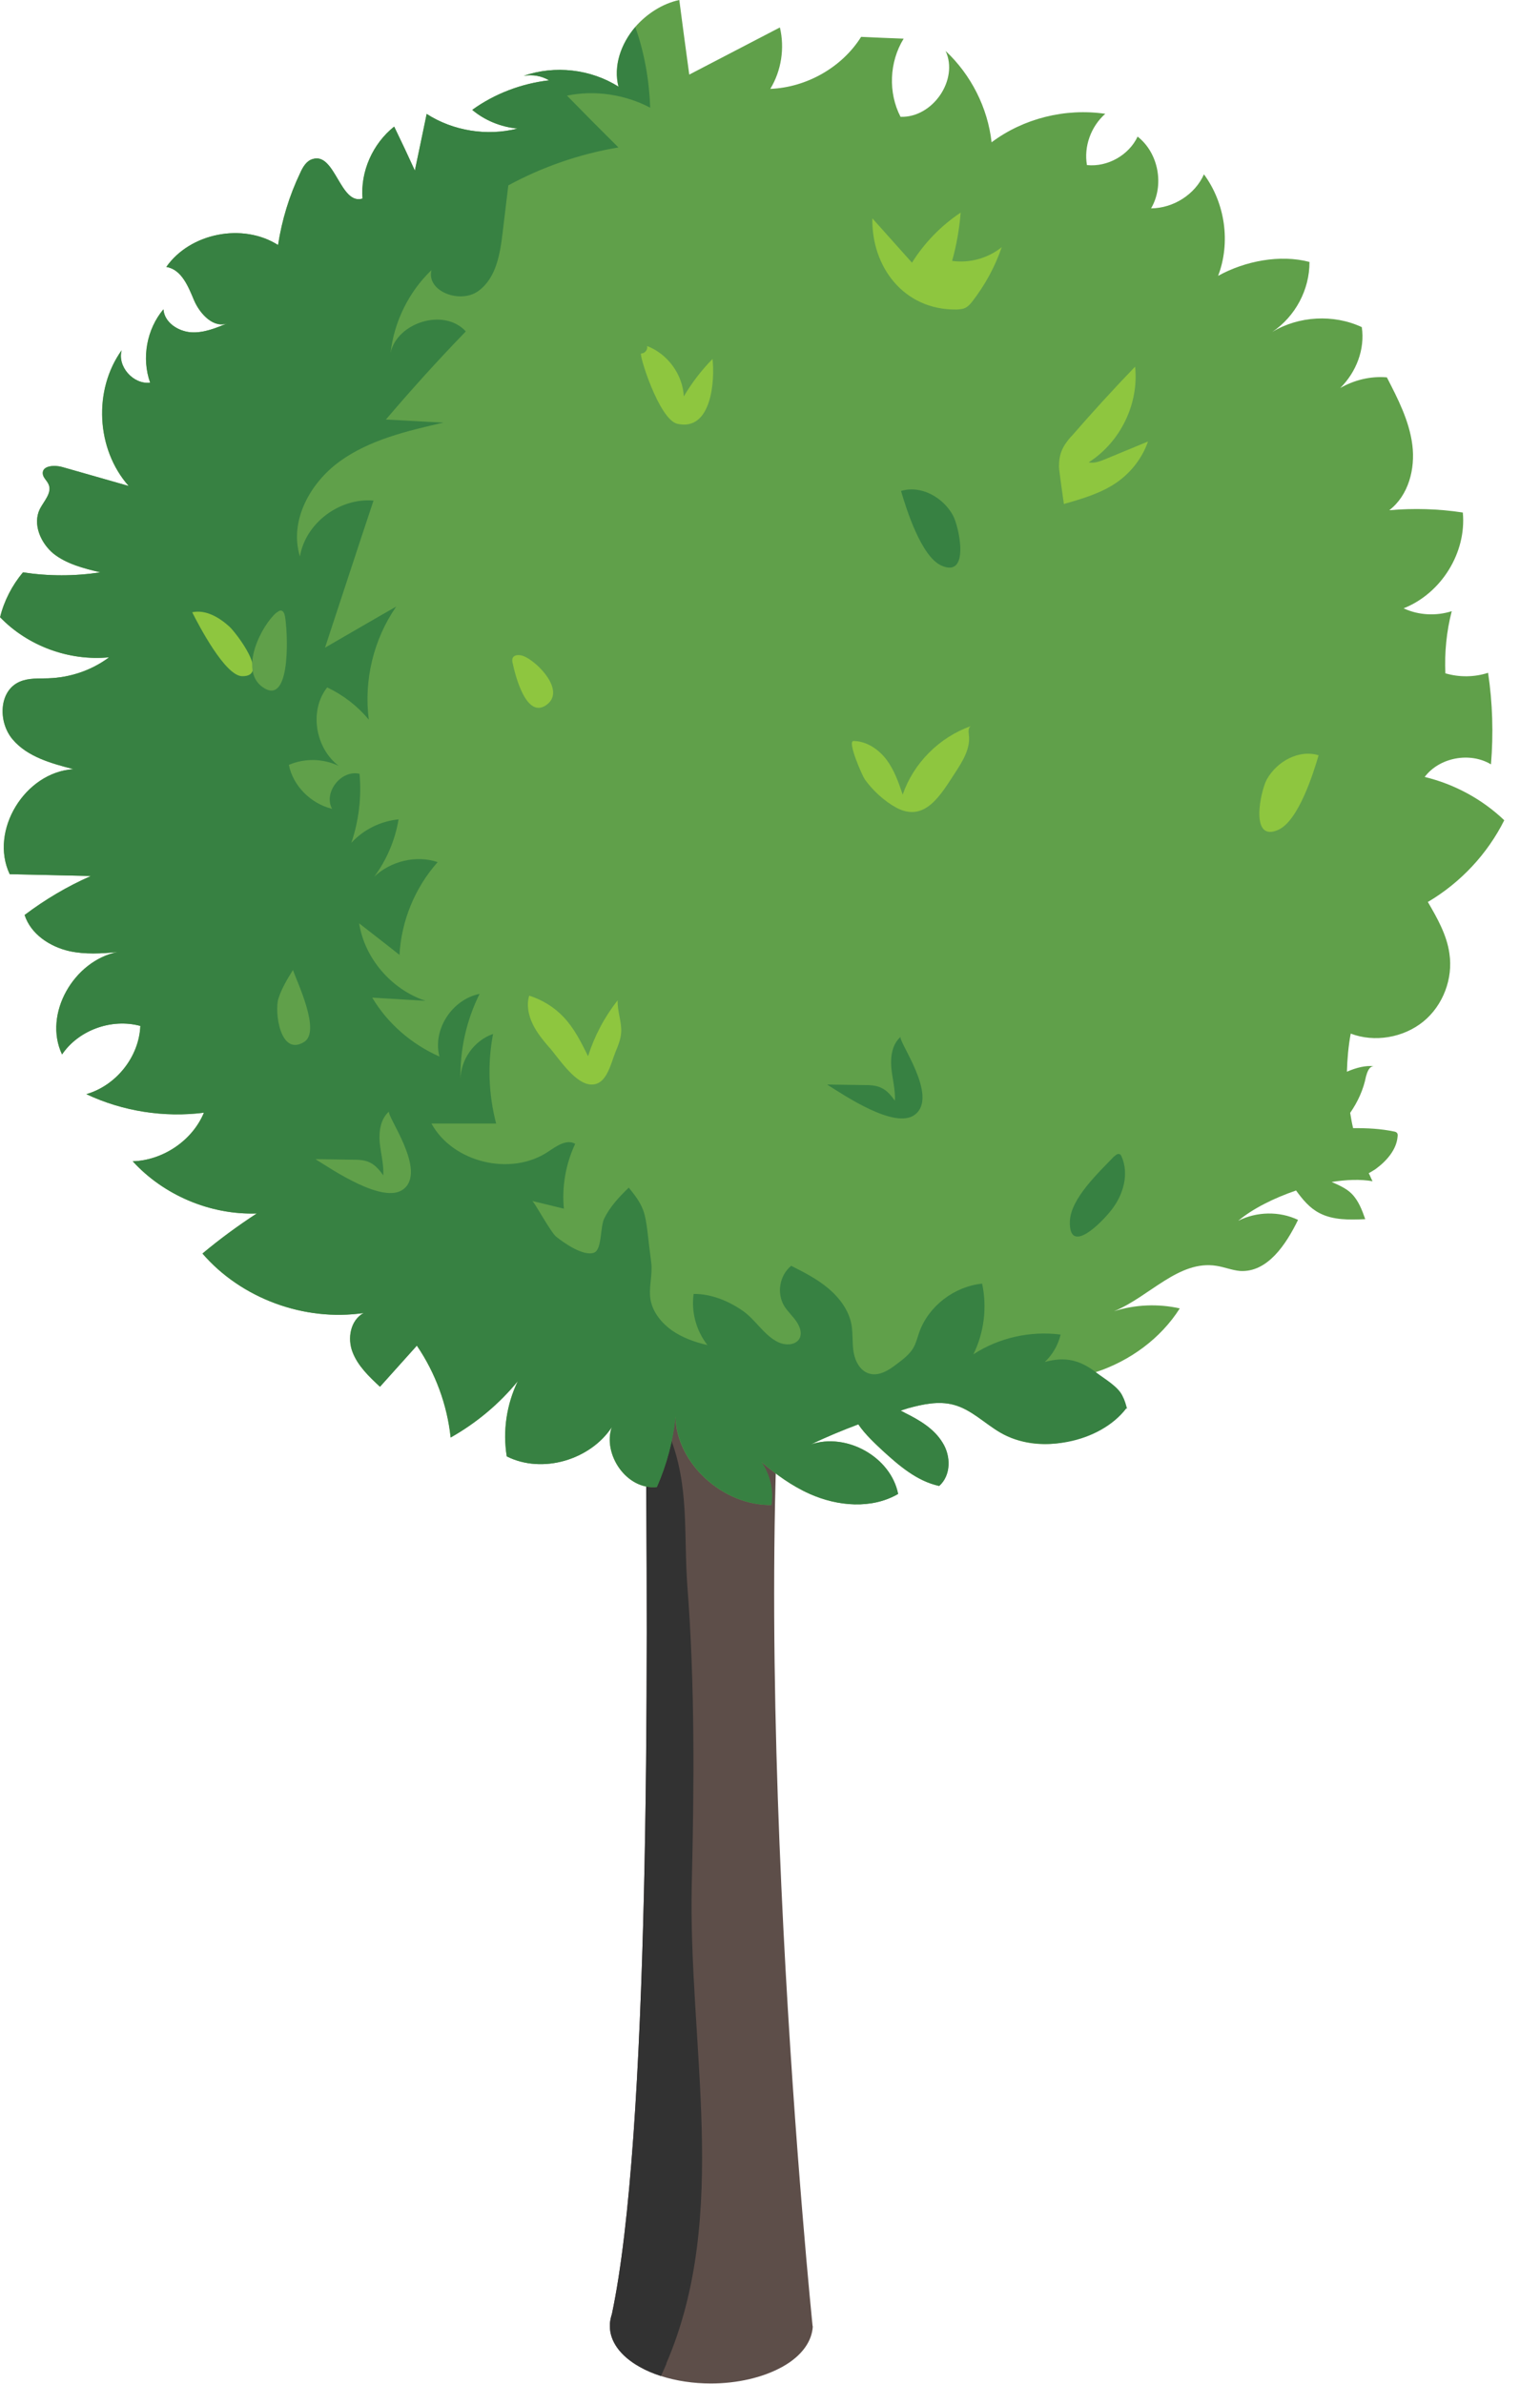
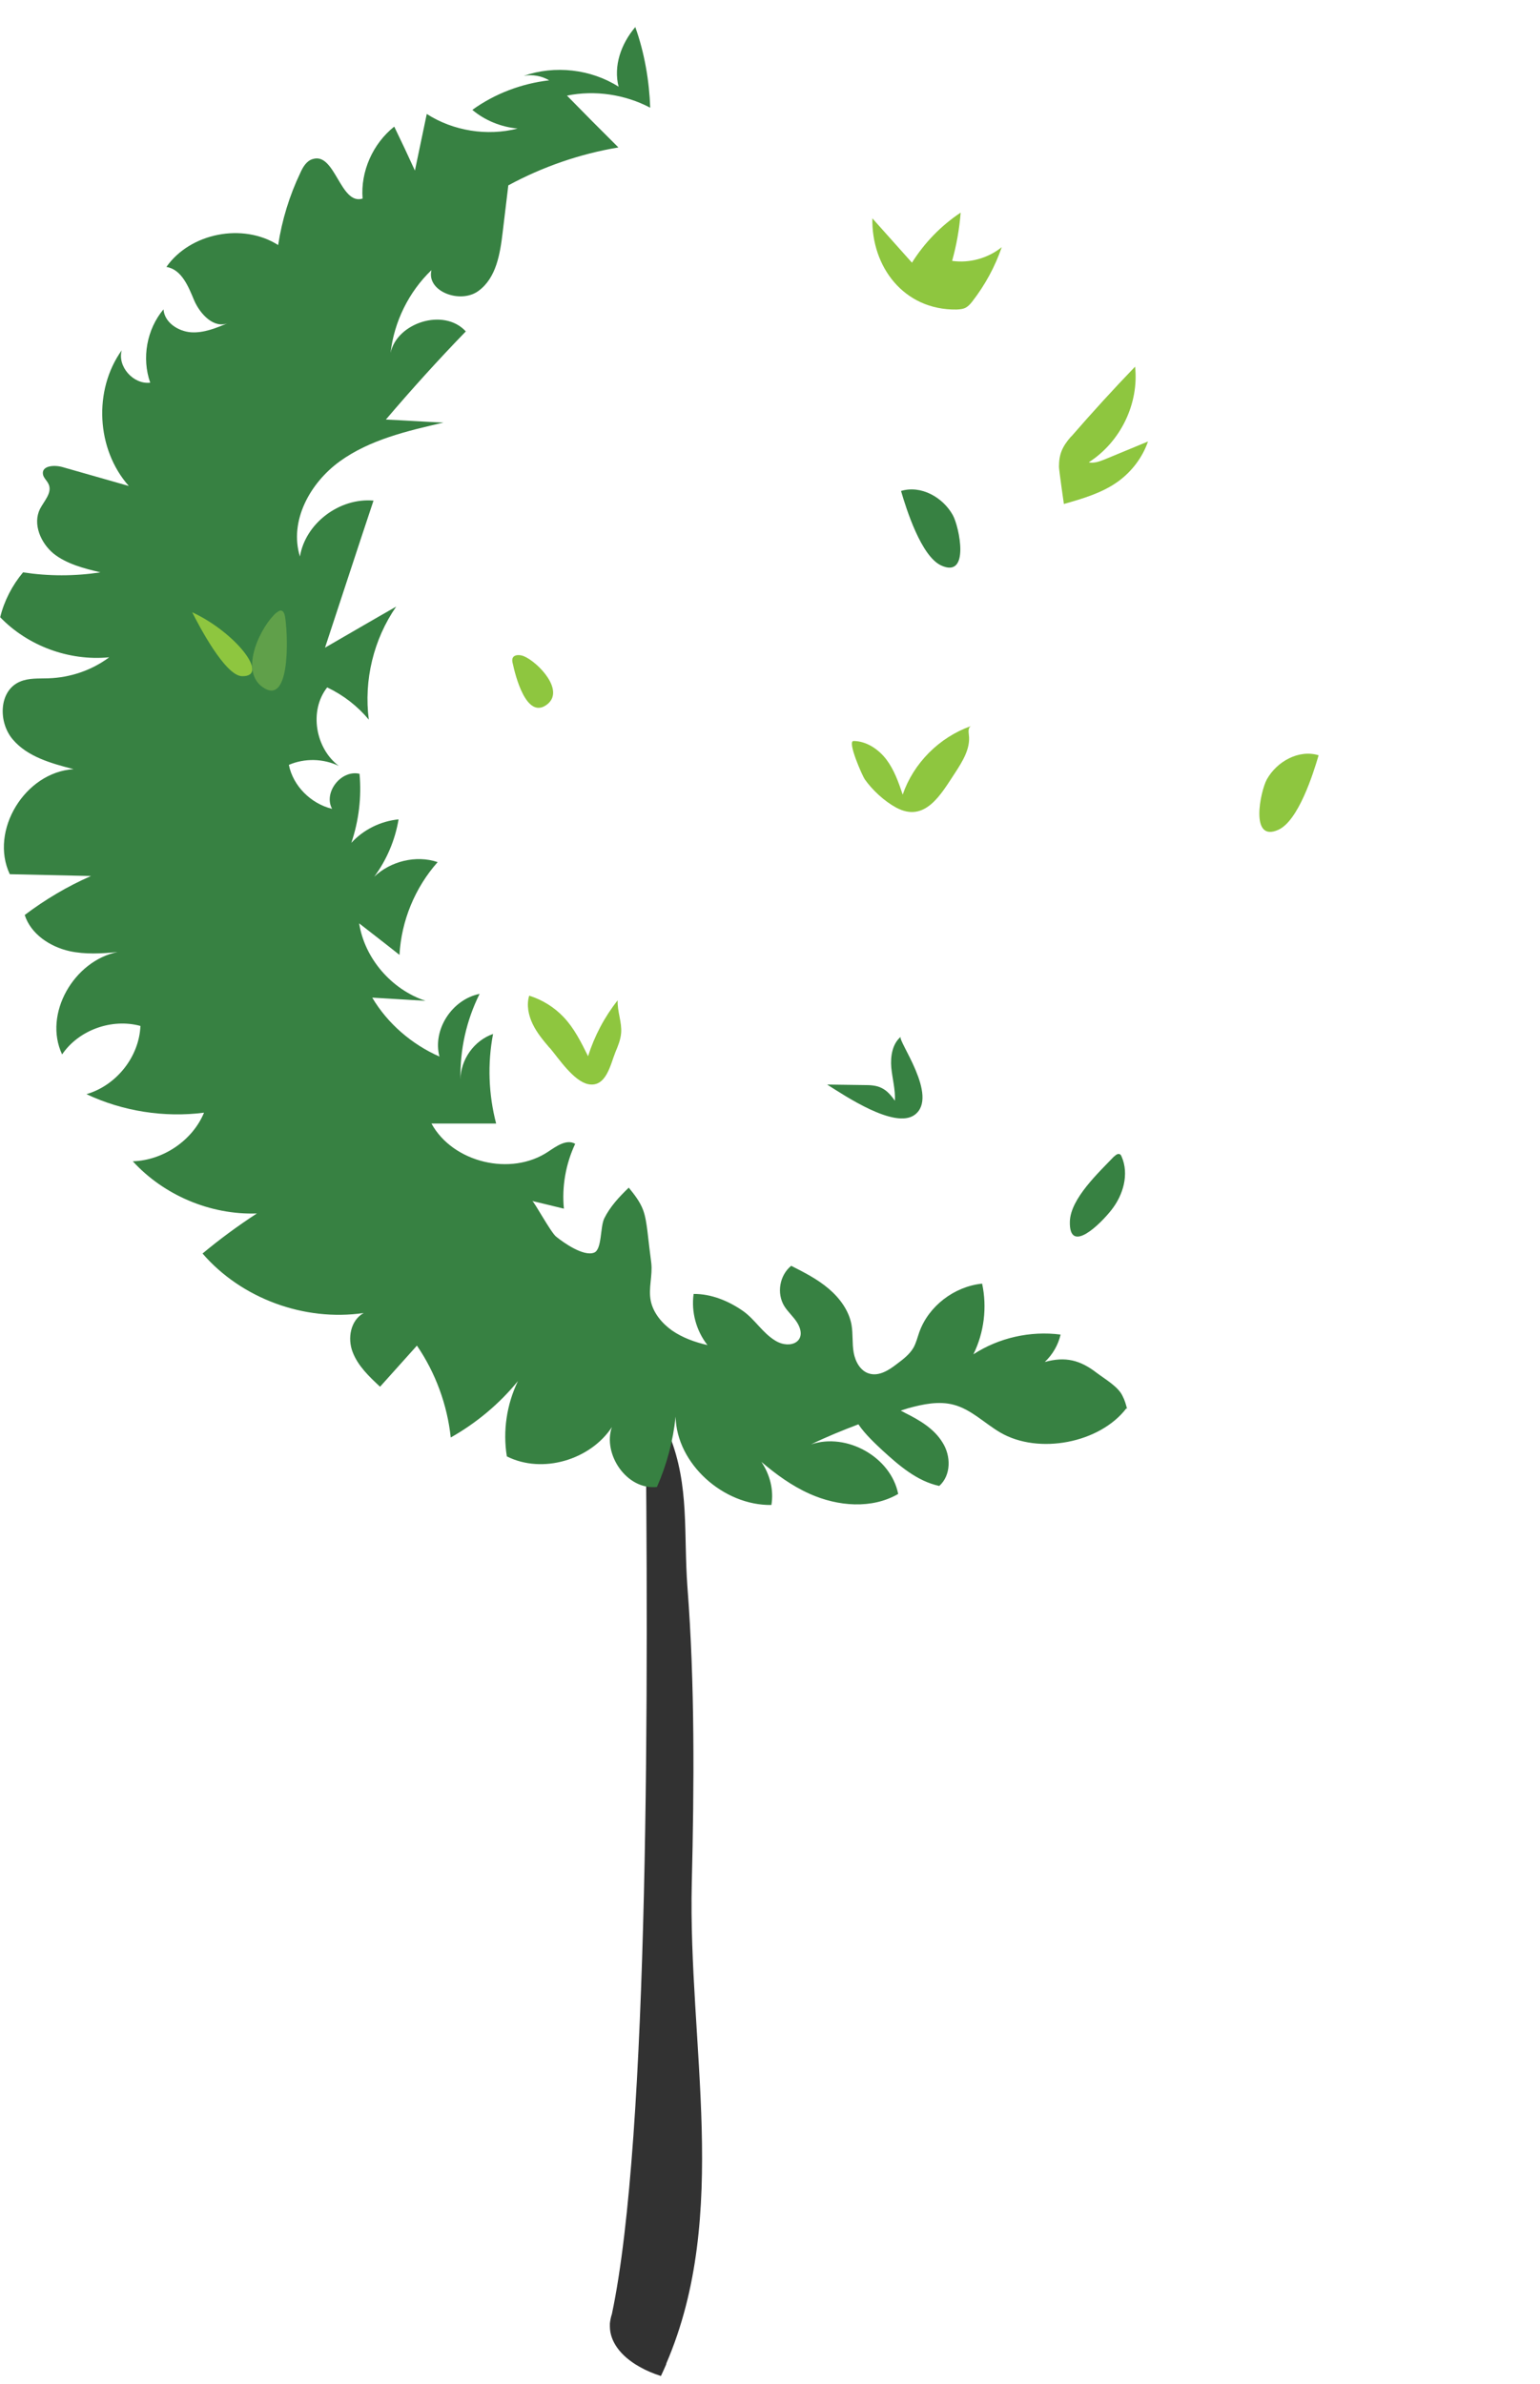
<svg xmlns="http://www.w3.org/2000/svg" width="42" height="65" viewBox="0 0 42 65" fill="none">
-   <path d="M22.167 63.427C22.147 63.825 21.88 64.228 21.34 64.529C20.8 64.83 20.091 64.985 19.388 64.985C18.917 64.985 18.446 64.917 18.025 64.781C17.812 64.713 17.619 64.631 17.44 64.529C16.905 64.228 16.633 63.825 16.633 63.427C16.633 63.407 16.633 63.378 16.633 63.349C16.643 63.266 16.658 63.179 16.687 63.096C17.713 58.27 17.688 45.738 17.599 37.989C17.549 34.236 17.485 31.604 17.52 31.507C17.52 31.507 23.034 22.544 21.627 33.517C20.215 44.486 22.162 63.422 22.162 63.422L22.167 63.427Z" fill="#5D4E49" />
  <path d="M18.174 64.451C18.124 64.563 18.08 64.67 18.025 64.781C17.812 64.713 17.619 64.631 17.44 64.529C16.905 64.228 16.633 63.825 16.633 63.427C16.633 63.407 16.633 63.378 16.633 63.349C16.643 63.266 16.658 63.179 16.687 63.096C17.713 58.27 17.688 45.738 17.599 37.989C17.896 38.319 18.099 38.737 18.263 39.149C18.808 40.519 18.64 41.805 18.748 43.272C18.952 45.903 18.932 48.695 18.867 51.337C18.763 55.75 19.923 60.382 18.169 64.446L18.174 64.451Z" fill="#323232" />
-   <path d="M38.939 24.588C39.197 25.03 39.459 25.491 39.529 25.996C39.633 26.676 39.36 27.409 38.82 27.851C38.28 28.293 37.487 28.429 36.838 28.181C36.774 28.521 36.744 28.875 36.734 29.22C36.992 29.108 37.244 29.045 37.467 29.07C37.343 29.07 37.289 29.225 37.254 29.351C37.185 29.706 37.031 30.041 36.823 30.342C36.848 30.483 36.868 30.619 36.903 30.759C37.284 30.755 37.66 30.774 38.027 30.852C38.052 30.856 38.077 30.866 38.097 30.886C38.121 30.91 38.121 30.949 38.116 30.988C38.087 31.352 37.809 31.662 37.507 31.881C37.447 31.92 37.393 31.949 37.329 31.988C37.368 32.056 37.393 32.133 37.433 32.206C37.106 32.148 36.719 32.163 36.318 32.226C36.516 32.313 36.719 32.401 36.863 32.546C37.051 32.736 37.145 32.988 37.234 33.24C36.808 33.26 36.358 33.27 35.986 33.075C35.713 32.935 35.525 32.702 35.347 32.459C34.737 32.667 34.158 32.959 33.771 33.284C34.272 33.032 34.891 33.017 35.401 33.26C35.074 33.93 34.569 34.697 33.821 34.653C33.603 34.634 33.395 34.547 33.177 34.513C32.146 34.347 31.348 35.357 30.382 35.751C30.962 35.566 31.586 35.542 32.176 35.673C31.655 36.494 30.818 37.105 29.887 37.411C29.733 37.46 29.57 37.504 29.411 37.538C29.783 37.63 30.129 37.809 30.407 38.062C30.486 38.13 30.561 38.208 30.625 38.29C30.6 38.334 30.565 38.377 30.531 38.416C29.812 39.363 28.316 39.669 27.276 39.057C26.845 38.805 26.483 38.426 26.002 38.3C25.596 38.193 25.17 38.285 24.773 38.392C24.704 38.411 24.63 38.441 24.56 38.46C24.61 38.484 24.654 38.509 24.689 38.528C25.081 38.722 25.472 38.955 25.7 39.329C25.933 39.693 25.938 40.223 25.611 40.514C25.001 40.383 24.506 39.951 24.055 39.538C23.901 39.392 23.594 39.116 23.406 38.834C22.97 38.999 22.529 39.179 22.113 39.383C23.089 39.052 24.293 39.727 24.491 40.732C23.773 41.15 22.846 41.072 22.083 40.732C21.593 40.514 21.161 40.198 20.76 39.858C20.993 40.203 21.102 40.626 21.033 41.033C19.725 41.053 18.446 39.907 18.422 38.625C18.352 39.285 18.179 39.936 17.911 40.543C17.079 40.63 16.43 39.64 16.682 38.912C16.098 39.8 14.79 40.198 13.819 39.708C13.705 39.014 13.814 38.29 14.121 37.654C13.62 38.271 12.986 38.8 12.288 39.193C12.194 38.305 11.876 37.436 11.366 36.688L10.36 37.809C10.063 37.533 9.756 37.241 9.612 36.863C9.468 36.489 9.553 35.998 9.914 35.799C8.294 36.037 6.575 35.401 5.52 34.178C5.99 33.784 6.486 33.42 7.001 33.085C5.733 33.129 4.459 32.585 3.617 31.662C4.444 31.638 5.247 31.094 5.559 30.337C4.474 30.478 3.339 30.298 2.353 29.832C3.171 29.594 3.79 28.812 3.825 27.972C3.042 27.759 2.14 28.084 1.69 28.749C1.169 27.647 2.012 26.195 3.201 25.957C2.765 26.001 2.319 26.025 1.893 25.933C1.353 25.812 0.837 25.467 0.669 24.947C1.229 24.525 1.833 24.166 2.477 23.884L0.263 23.835C-0.297 22.651 0.674 21.053 2.002 20.971C1.397 20.815 0.748 20.636 0.347 20.165C-0.059 19.694 -0.04 18.834 0.535 18.587C0.778 18.48 1.05 18.504 1.313 18.494C1.913 18.475 2.497 18.276 2.973 17.922C1.878 18.028 0.753 17.611 0 16.829C0.109 16.382 0.327 15.96 0.624 15.605C1.318 15.712 2.031 15.712 2.735 15.605C2.284 15.499 1.813 15.377 1.457 15.096C1.105 14.804 0.882 14.29 1.085 13.877C1.199 13.658 1.422 13.435 1.323 13.207C1.278 13.1 1.169 13.022 1.164 12.911C1.149 12.692 1.486 12.673 1.704 12.736C2.304 12.906 2.908 13.081 3.508 13.251C2.621 12.25 2.537 10.638 3.315 9.551C3.191 9.993 3.632 10.488 4.093 10.434C3.855 9.764 3.998 8.978 4.454 8.434C4.479 8.788 4.846 9.031 5.202 9.06C5.554 9.085 5.906 8.939 6.223 8.803C5.842 8.978 5.455 8.57 5.292 8.191C5.133 7.812 4.95 7.346 4.534 7.278C5.183 6.351 6.619 6.069 7.581 6.681C7.685 6.001 7.888 5.336 8.185 4.715C8.255 4.559 8.354 4.384 8.527 4.336C9.136 4.147 9.275 5.603 9.885 5.414C9.825 4.676 10.162 3.918 10.747 3.452C10.94 3.85 11.128 4.249 11.312 4.652C11.421 4.137 11.53 3.617 11.634 3.107C12.352 3.569 13.279 3.719 14.111 3.506C13.66 3.462 13.224 3.287 12.877 2.996C13.487 2.554 14.22 2.277 14.973 2.19C14.765 2.068 14.517 2.025 14.279 2.068C15.127 1.772 16.113 1.884 16.866 2.365C16.722 1.801 16.93 1.199 17.322 0.738C17.639 0.374 18.07 0.097 18.526 0C18.615 0.675 18.704 1.355 18.798 2.034L21.27 0.748C21.404 1.311 21.31 1.928 21.008 2.423C21.999 2.384 22.965 1.835 23.485 1.005C23.872 1.024 24.258 1.039 24.645 1.054C24.253 1.69 24.218 2.525 24.56 3.185C25.442 3.214 26.151 2.17 25.789 1.389C26.483 2.039 26.939 2.938 27.043 3.88C27.91 3.229 29.054 2.942 30.144 3.103C29.753 3.447 29.555 3.996 29.644 4.501C30.209 4.559 30.788 4.229 31.026 3.724C31.601 4.176 31.759 5.055 31.393 5.681C32.002 5.676 32.592 5.302 32.835 4.753C33.414 5.54 33.568 6.613 33.221 7.521C33.95 7.118 34.906 6.929 35.713 7.142C35.718 7.895 35.327 8.628 34.698 9.051C35.416 8.614 36.372 8.56 37.14 8.919C37.23 9.526 36.987 10.148 36.551 10.58C36.932 10.361 37.378 10.25 37.824 10.289C38.126 10.876 38.434 11.473 38.518 12.129C38.602 12.784 38.414 13.508 37.889 13.911C38.557 13.853 39.231 13.872 39.895 13.974C39.999 15.066 39.31 16.178 38.28 16.586C38.686 16.776 39.167 16.8 39.593 16.664C39.449 17.218 39.395 17.79 39.419 18.358C39.801 18.47 40.212 18.465 40.584 18.344C40.708 19.169 40.732 20.009 40.663 20.84C40.088 20.495 39.256 20.65 38.855 21.184C39.667 21.379 40.425 21.791 41.025 22.364C40.569 23.277 39.841 24.059 38.949 24.588H38.939Z" fill="#60A04A" />
  <path d="M30.719 38.397C30 39.343 28.326 39.669 27.28 39.057C26.849 38.805 26.488 38.426 26.007 38.3C25.601 38.193 25.175 38.285 24.778 38.392C24.709 38.411 24.635 38.44 24.565 38.46C24.615 38.484 24.659 38.508 24.694 38.528C25.085 38.722 25.477 38.955 25.705 39.329C25.938 39.693 25.943 40.222 25.616 40.514C25.006 40.383 24.511 39.95 24.06 39.538C23.906 39.392 23.599 39.115 23.411 38.834C22.975 38.999 22.534 39.178 22.118 39.382C23.094 39.052 24.298 39.727 24.496 40.732C23.777 41.15 22.851 41.072 22.088 40.732C21.597 40.514 21.166 40.198 20.765 39.858C20.998 40.203 21.107 40.625 21.038 41.033C19.73 41.053 18.451 39.907 18.426 38.625C18.357 39.285 18.184 39.936 17.916 40.543C17.084 40.63 16.435 39.64 16.687 38.911C16.103 39.8 14.795 40.198 13.823 39.708C13.71 39.013 13.819 38.29 14.126 37.654C13.625 38.27 12.991 38.8 12.293 39.193C12.198 38.304 11.881 37.435 11.371 36.688L10.365 37.809C10.068 37.532 9.761 37.241 9.617 36.862C9.473 36.489 9.558 35.998 9.919 35.799C8.299 36.037 6.58 35.401 5.524 34.177C5.995 33.784 6.491 33.42 7.006 33.085C5.737 33.129 4.464 32.585 3.622 31.662C4.449 31.638 5.252 31.094 5.564 30.337C4.479 30.477 3.344 30.298 2.358 29.832C3.176 29.594 3.795 28.812 3.83 27.972C3.047 27.758 2.145 28.084 1.694 28.749C1.174 27.647 2.016 26.195 3.206 25.957C2.77 26.001 2.324 26.025 1.898 25.933C1.358 25.811 0.842 25.467 0.674 24.947C1.234 24.525 1.838 24.165 2.482 23.884L0.267 23.835C-0.292 22.651 0.679 21.053 2.007 20.971C1.402 20.815 0.753 20.636 0.352 20.165C-0.055 19.694 -0.035 18.834 0.54 18.587C0.783 18.48 1.055 18.504 1.318 18.494C1.917 18.475 2.502 18.276 2.978 17.921C1.883 18.028 0.758 17.61 0.005 16.829C0.114 16.382 0.332 15.96 0.629 15.605C1.323 15.712 2.036 15.712 2.74 15.605C2.289 15.498 1.818 15.377 1.462 15.095C1.11 14.804 0.887 14.289 1.09 13.877C1.204 13.658 1.427 13.435 1.328 13.207C1.283 13.1 1.174 13.022 1.169 12.91C1.154 12.692 1.491 12.672 1.709 12.736C2.309 12.906 2.913 13.08 3.513 13.25C2.626 12.25 2.542 10.638 3.32 9.55C3.196 9.992 3.637 10.488 4.097 10.434C3.86 9.764 4.003 8.977 4.459 8.434C4.484 8.788 4.851 9.031 5.207 9.06C5.559 9.084 5.911 8.939 6.228 8.803C5.846 8.977 5.46 8.57 5.296 8.191C5.138 7.812 4.955 7.346 4.538 7.278C5.187 6.351 6.624 6.069 7.586 6.681C7.69 6.001 7.893 5.336 8.19 4.714C8.259 4.559 8.358 4.384 8.532 4.336C9.141 4.146 9.28 5.603 9.889 5.414C9.83 4.676 10.167 3.918 10.752 3.452C10.945 3.85 11.133 4.248 11.316 4.651C11.425 4.137 11.534 3.617 11.639 3.107C12.357 3.569 13.283 3.719 14.116 3.505C13.665 3.462 13.229 3.287 12.882 2.996C13.492 2.554 14.225 2.277 14.978 2.19C14.77 2.068 14.522 2.024 14.284 2.068C15.132 1.772 16.117 1.884 16.871 2.364C16.727 1.801 16.935 1.199 17.326 0.738C17.579 1.442 17.708 2.214 17.733 2.937C17.044 2.573 16.222 2.452 15.463 2.607C15.924 3.078 16.395 3.554 16.866 4.02C15.815 4.195 14.795 4.549 13.863 5.054C13.814 5.477 13.759 5.904 13.71 6.326C13.64 6.919 13.536 7.579 13.046 7.934C12.555 8.293 11.624 7.948 11.767 7.365C11.148 7.958 10.747 8.774 10.652 9.623C10.821 8.803 12.104 8.38 12.704 9.036C11.951 9.813 11.222 10.619 10.524 11.439C11.044 11.463 11.564 11.498 12.094 11.522C11.103 11.75 10.083 11.988 9.265 12.58C8.448 13.173 7.883 14.212 8.18 15.173C8.329 14.27 9.255 13.566 10.187 13.649C9.741 14.984 9.305 16.324 8.864 17.659C9.513 17.285 10.157 16.907 10.806 16.538C10.187 17.431 9.919 18.548 10.058 19.621C9.756 19.256 9.364 18.951 8.923 18.742C8.423 19.378 8.601 20.402 9.24 20.883C8.814 20.679 8.309 20.669 7.878 20.854C7.992 21.427 8.477 21.912 9.057 22.053C8.814 21.611 9.3 20.98 9.805 21.097C9.865 21.728 9.785 22.379 9.582 22.981C9.909 22.621 10.38 22.388 10.87 22.34C10.776 22.903 10.548 23.442 10.207 23.903C10.652 23.481 11.346 23.306 11.936 23.505C11.316 24.204 10.945 25.107 10.895 26.035C10.529 25.743 10.162 25.462 9.795 25.175C9.944 26.127 10.672 26.977 11.604 27.287C11.123 27.258 10.633 27.229 10.152 27.2C10.568 27.904 11.227 28.472 11.985 28.807C11.792 28.074 12.327 27.249 13.08 27.098C12.719 27.822 12.54 28.623 12.56 29.429C12.56 28.895 12.927 28.37 13.447 28.191C13.293 28.997 13.323 29.837 13.531 30.633H11.767C12.347 31.696 13.938 32.085 14.958 31.395C15.176 31.25 15.454 31.05 15.687 31.186C15.429 31.735 15.32 32.352 15.379 32.954C15.097 32.886 14.805 32.813 14.517 32.745C14.567 32.76 15.018 33.595 15.166 33.716C15.369 33.881 15.914 34.265 16.202 34.153C16.42 34.071 16.365 33.459 16.479 33.221C16.638 32.9 16.886 32.633 17.148 32.381C17.302 32.57 17.455 32.764 17.54 32.993C17.604 33.167 17.629 33.357 17.654 33.541C17.688 33.837 17.723 34.134 17.762 34.435C17.802 34.779 17.678 35.124 17.748 35.469C17.817 35.799 18.055 36.081 18.327 36.275C18.615 36.474 18.952 36.595 19.294 36.673C18.986 36.28 18.848 35.765 18.917 35.279C19.398 35.275 19.868 35.469 20.26 35.741C20.592 35.974 20.8 36.348 21.151 36.556C21.563 36.804 22.048 36.566 21.741 36.061C21.642 35.901 21.488 35.77 21.389 35.61C21.176 35.26 21.261 34.77 21.578 34.512C21.934 34.692 22.296 34.877 22.598 35.134C22.901 35.391 23.153 35.731 23.223 36.12C23.267 36.372 23.237 36.629 23.282 36.877C23.327 37.129 23.47 37.392 23.723 37.455C23.985 37.523 24.248 37.353 24.461 37.188C24.63 37.062 24.808 36.925 24.912 36.746C24.986 36.615 25.021 36.464 25.071 36.323C25.323 35.614 26.022 35.076 26.785 34.998C26.924 35.644 26.839 36.333 26.547 36.925C27.241 36.474 28.098 36.28 28.925 36.387C28.861 36.668 28.707 36.935 28.494 37.134C29.059 36.979 29.456 37.081 29.911 37.431C30.134 37.6 30.501 37.809 30.615 38.062C30.674 38.173 30.709 38.295 30.739 38.416L30.719 38.397Z" fill="#378142" />
  <path d="M29.218 11.9C29.783 11.25 30.362 10.614 30.957 9.997C31.066 11.002 30.561 12.051 29.693 12.605C29.837 12.639 29.991 12.58 30.125 12.527C30.521 12.362 30.912 12.202 31.309 12.037C31.16 12.469 30.868 12.857 30.491 13.129C30.06 13.44 29.53 13.595 29.015 13.741C29.015 13.741 28.881 12.813 28.881 12.726C28.881 12.376 28.975 12.172 29.213 11.9H29.218Z" fill="#8EC63F" />
  <path d="M23.787 5.948C24.149 6.351 24.511 6.759 24.872 7.162C25.209 6.623 25.665 6.152 26.2 5.797C26.165 6.244 26.086 6.686 25.967 7.113C26.443 7.181 26.948 7.04 27.32 6.739C27.137 7.273 26.864 7.773 26.517 8.22C26.468 8.283 26.413 8.346 26.344 8.385C26.265 8.429 26.175 8.434 26.086 8.439C24.649 8.458 23.762 7.273 23.792 5.943L23.787 5.948Z" fill="#8EC63F" />
  <path d="M23.272 20.203C23.628 20.203 23.96 20.427 24.174 20.708C24.387 20.99 24.506 21.33 24.619 21.665C24.912 20.81 25.615 20.101 26.482 19.796C26.403 19.834 26.413 19.946 26.423 20.033C26.473 20.407 26.25 20.762 26.041 21.082C25.66 21.66 25.229 22.442 24.441 22.019C24.119 21.845 23.792 21.543 23.584 21.247C23.524 21.165 23.098 20.208 23.277 20.203H23.272Z" fill="#8EC63F" />
  <path d="M35.961 20.592C35.421 20.427 34.821 20.762 34.549 21.252C34.376 21.568 34.073 22.99 34.871 22.621C35.411 22.369 35.812 21.106 35.961 20.597V20.592Z" fill="#8EC63F" />
  <path d="M24.575 13.386C25.115 13.221 25.715 13.556 25.987 14.047C26.161 14.362 26.463 15.785 25.665 15.416C25.125 15.163 24.724 13.901 24.575 13.391V13.386Z" fill="#378142" />
  <path d="M13.982 18.086C13.972 18.038 13.962 17.989 13.982 17.941C14.027 17.839 14.185 17.848 14.289 17.892C14.671 18.052 15.439 18.844 14.899 19.223C14.354 19.606 14.056 18.431 13.982 18.081V18.086Z" fill="#8EC63F" />
  <path d="M14.988 28.569C14.814 28.365 14.641 28.157 14.527 27.919C14.413 27.681 14.354 27.399 14.433 27.147C14.79 27.258 15.117 27.462 15.369 27.729C15.662 28.035 15.85 28.419 16.038 28.797C16.212 28.249 16.484 27.729 16.846 27.273C16.831 27.574 16.965 27.87 16.94 28.166C16.925 28.346 16.856 28.516 16.786 28.681C16.648 29.021 16.534 29.657 16.043 29.56C15.642 29.477 15.235 28.856 14.993 28.569H14.988Z" fill="#8EC63F" />
-   <path d="M7.992 26.443C7.838 26.69 7.685 26.943 7.595 27.22C7.481 27.574 7.635 28.817 8.294 28.409C8.75 28.128 8.126 26.826 7.987 26.443H7.992Z" fill="#60A04A" />
-   <path d="M8.616 31.604C8.948 31.609 9.28 31.614 9.607 31.619C9.776 31.619 9.949 31.623 10.098 31.701C10.246 31.774 10.355 31.91 10.454 32.046C10.469 31.745 10.385 31.444 10.355 31.143C10.331 30.842 10.38 30.502 10.613 30.303C10.514 30.39 11.668 31.929 10.995 32.429C10.45 32.832 9.077 31.9 8.611 31.609L8.616 31.604Z" fill="#60A04A" />
  <path d="M22.568 29.57C22.9 29.574 23.232 29.579 23.559 29.584C23.728 29.584 23.901 29.589 24.05 29.667C24.198 29.739 24.308 29.875 24.407 30.011C24.422 29.71 24.337 29.409 24.308 29.108C24.283 28.807 24.332 28.467 24.565 28.268C24.466 28.356 25.62 29.895 24.947 30.395C24.402 30.798 23.029 29.866 22.564 29.574L22.568 29.57Z" fill="#378142" />
-   <path d="M5.242 16.693C5.614 16.615 5.98 16.834 6.258 17.086C6.431 17.246 7.373 18.455 6.6 18.436C6.139 18.426 5.416 17.042 5.242 16.693Z" fill="#8EC63F" />
+   <path d="M5.242 16.693C6.431 17.246 7.373 18.455 6.6 18.436C6.139 18.426 5.416 17.042 5.242 16.693Z" fill="#8EC63F" />
  <path d="M7.545 16.703C7.595 16.664 7.649 16.625 7.699 16.659C7.754 16.693 7.773 16.79 7.783 16.872C7.863 17.475 7.897 19.261 7.159 18.732C6.505 18.266 7.139 17.038 7.545 16.698V16.703Z" fill="#60A04A" />
  <path d="M30.382 31.536C30.427 31.492 30.491 31.439 30.546 31.473C30.57 31.487 30.58 31.512 30.59 31.536C30.798 32.012 30.635 32.58 30.313 32.988C30.026 33.357 29.154 34.226 29.178 33.308C29.193 32.677 29.981 31.954 30.382 31.531V31.536Z" fill="#378142" />
-   <path d="M17.485 9.638C17.589 9.638 17.673 9.531 17.648 9.434C18.213 9.652 18.619 10.211 18.649 10.808C18.867 10.439 19.13 10.094 19.432 9.788C19.497 10.337 19.422 11.765 18.476 11.556C17.971 11.444 17.416 9.638 17.485 9.638Z" fill="#8EC63F" />
</svg>